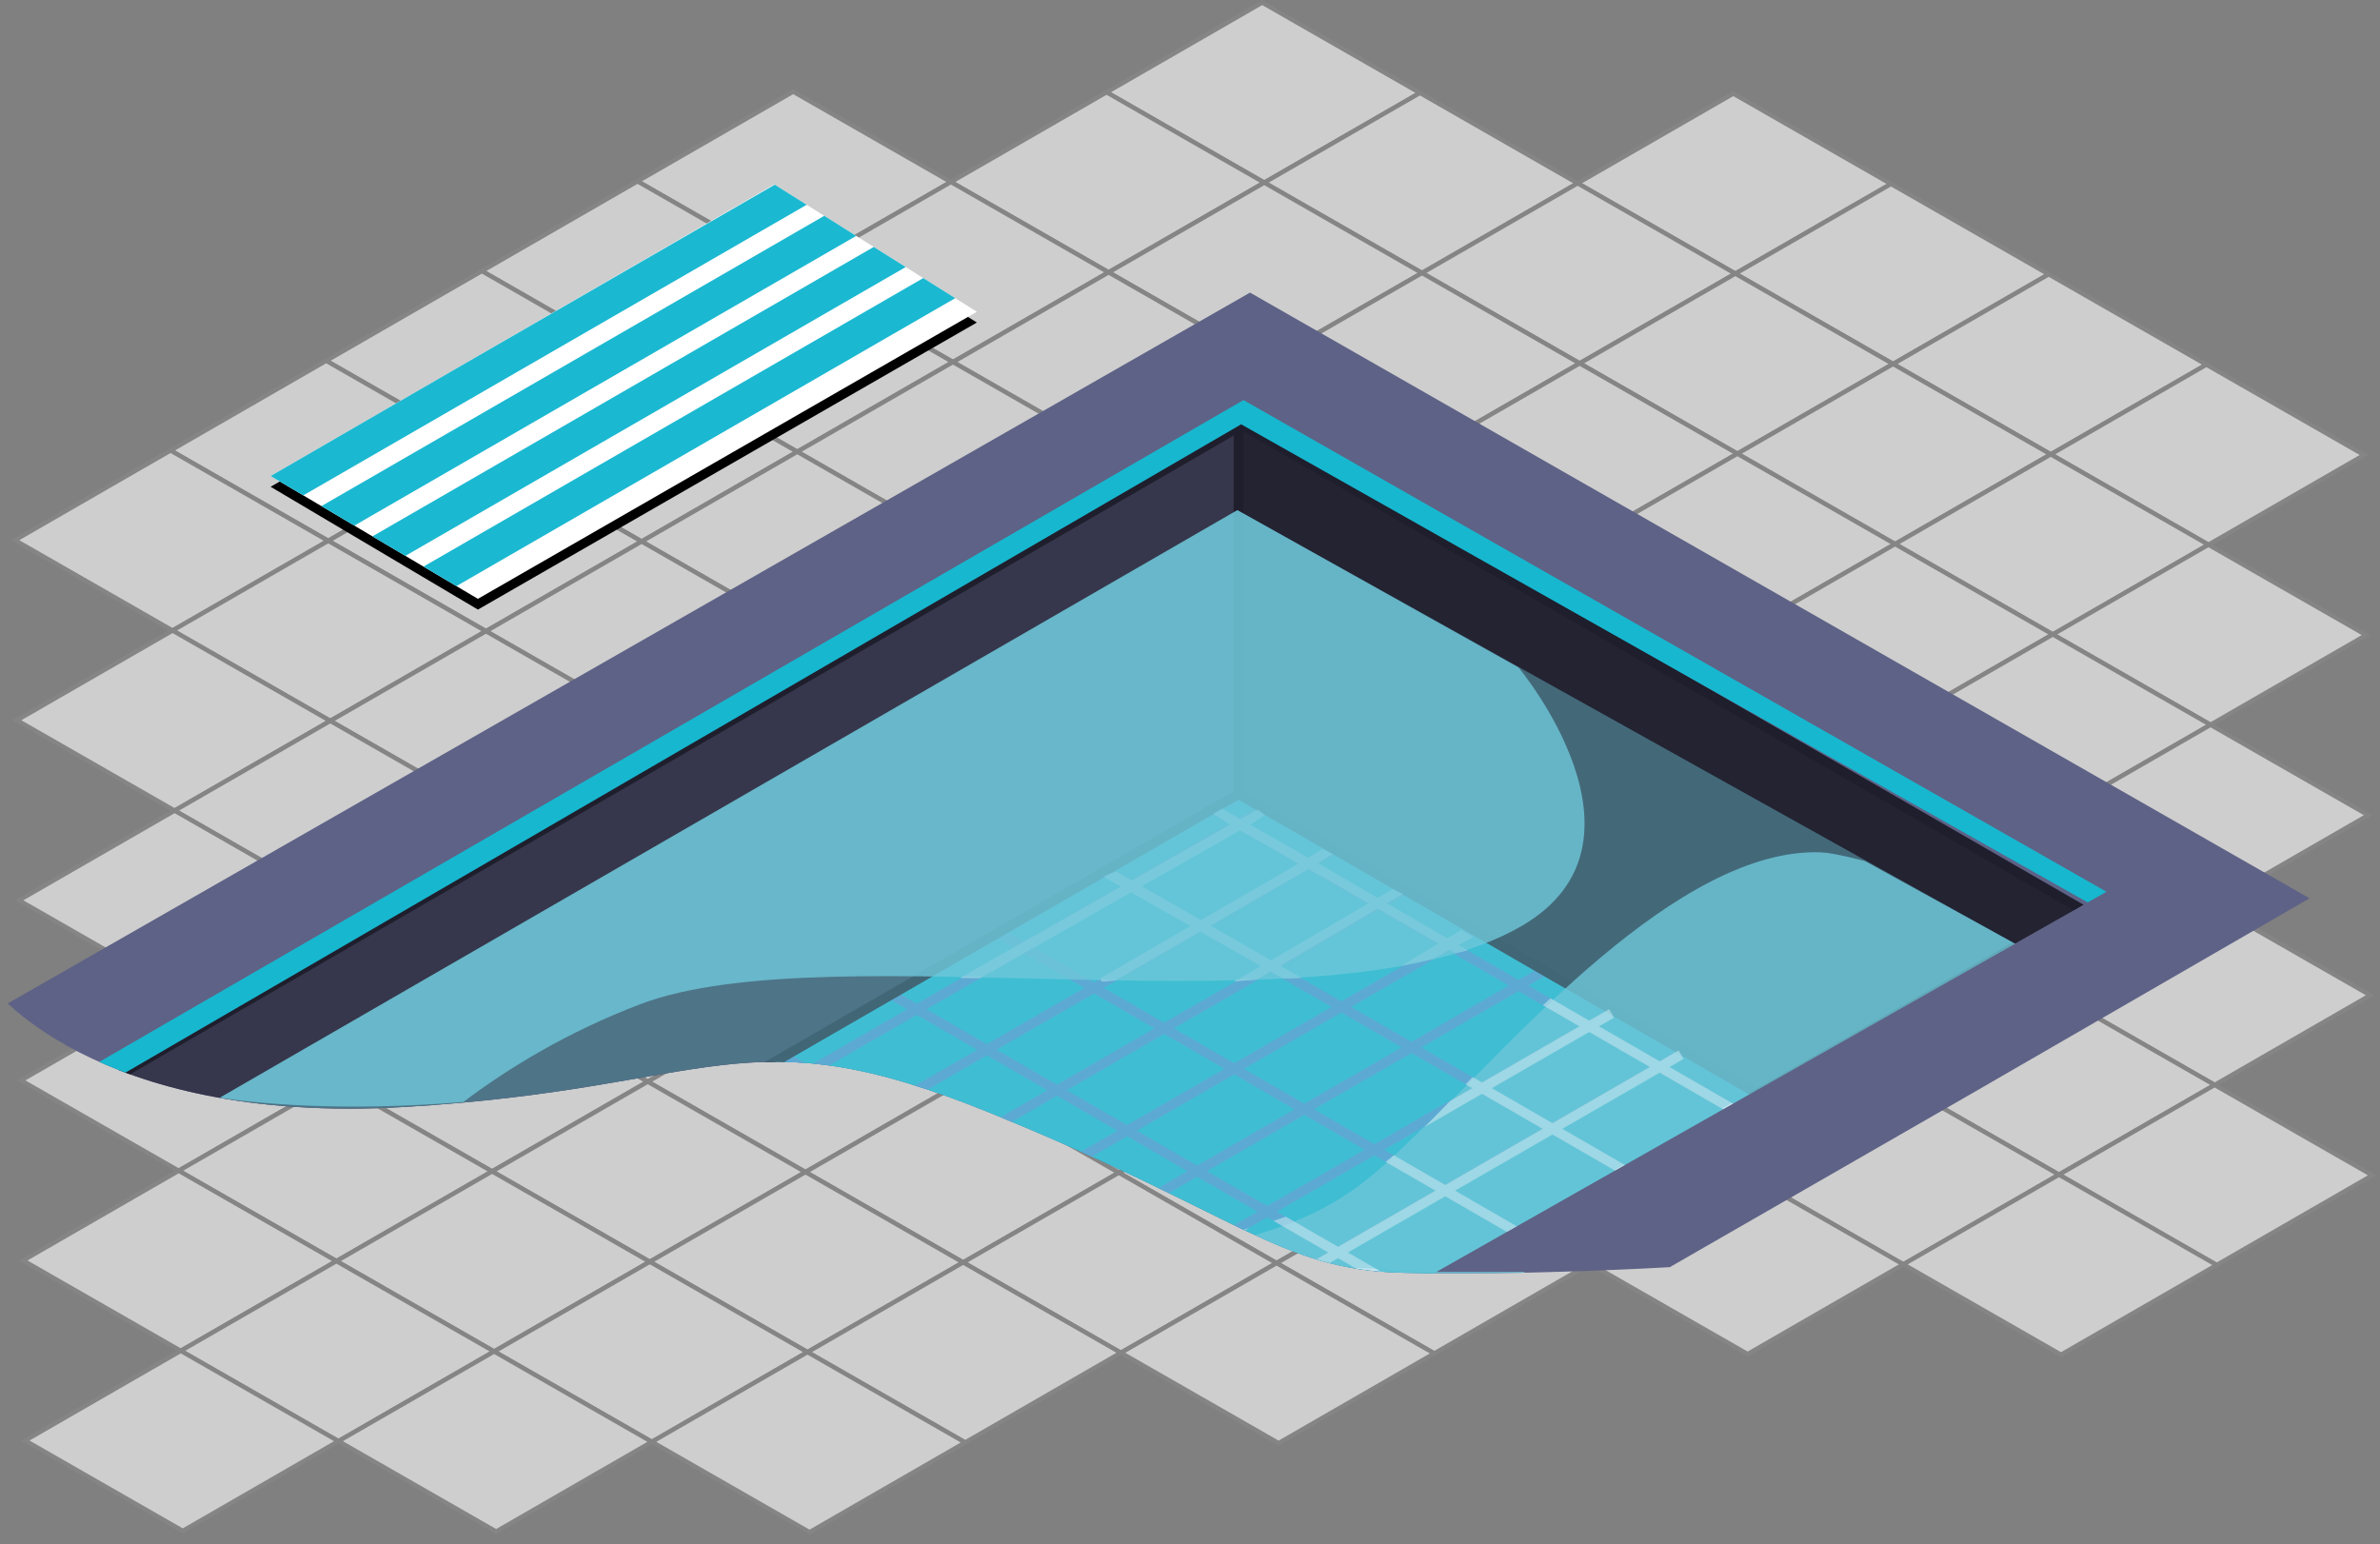
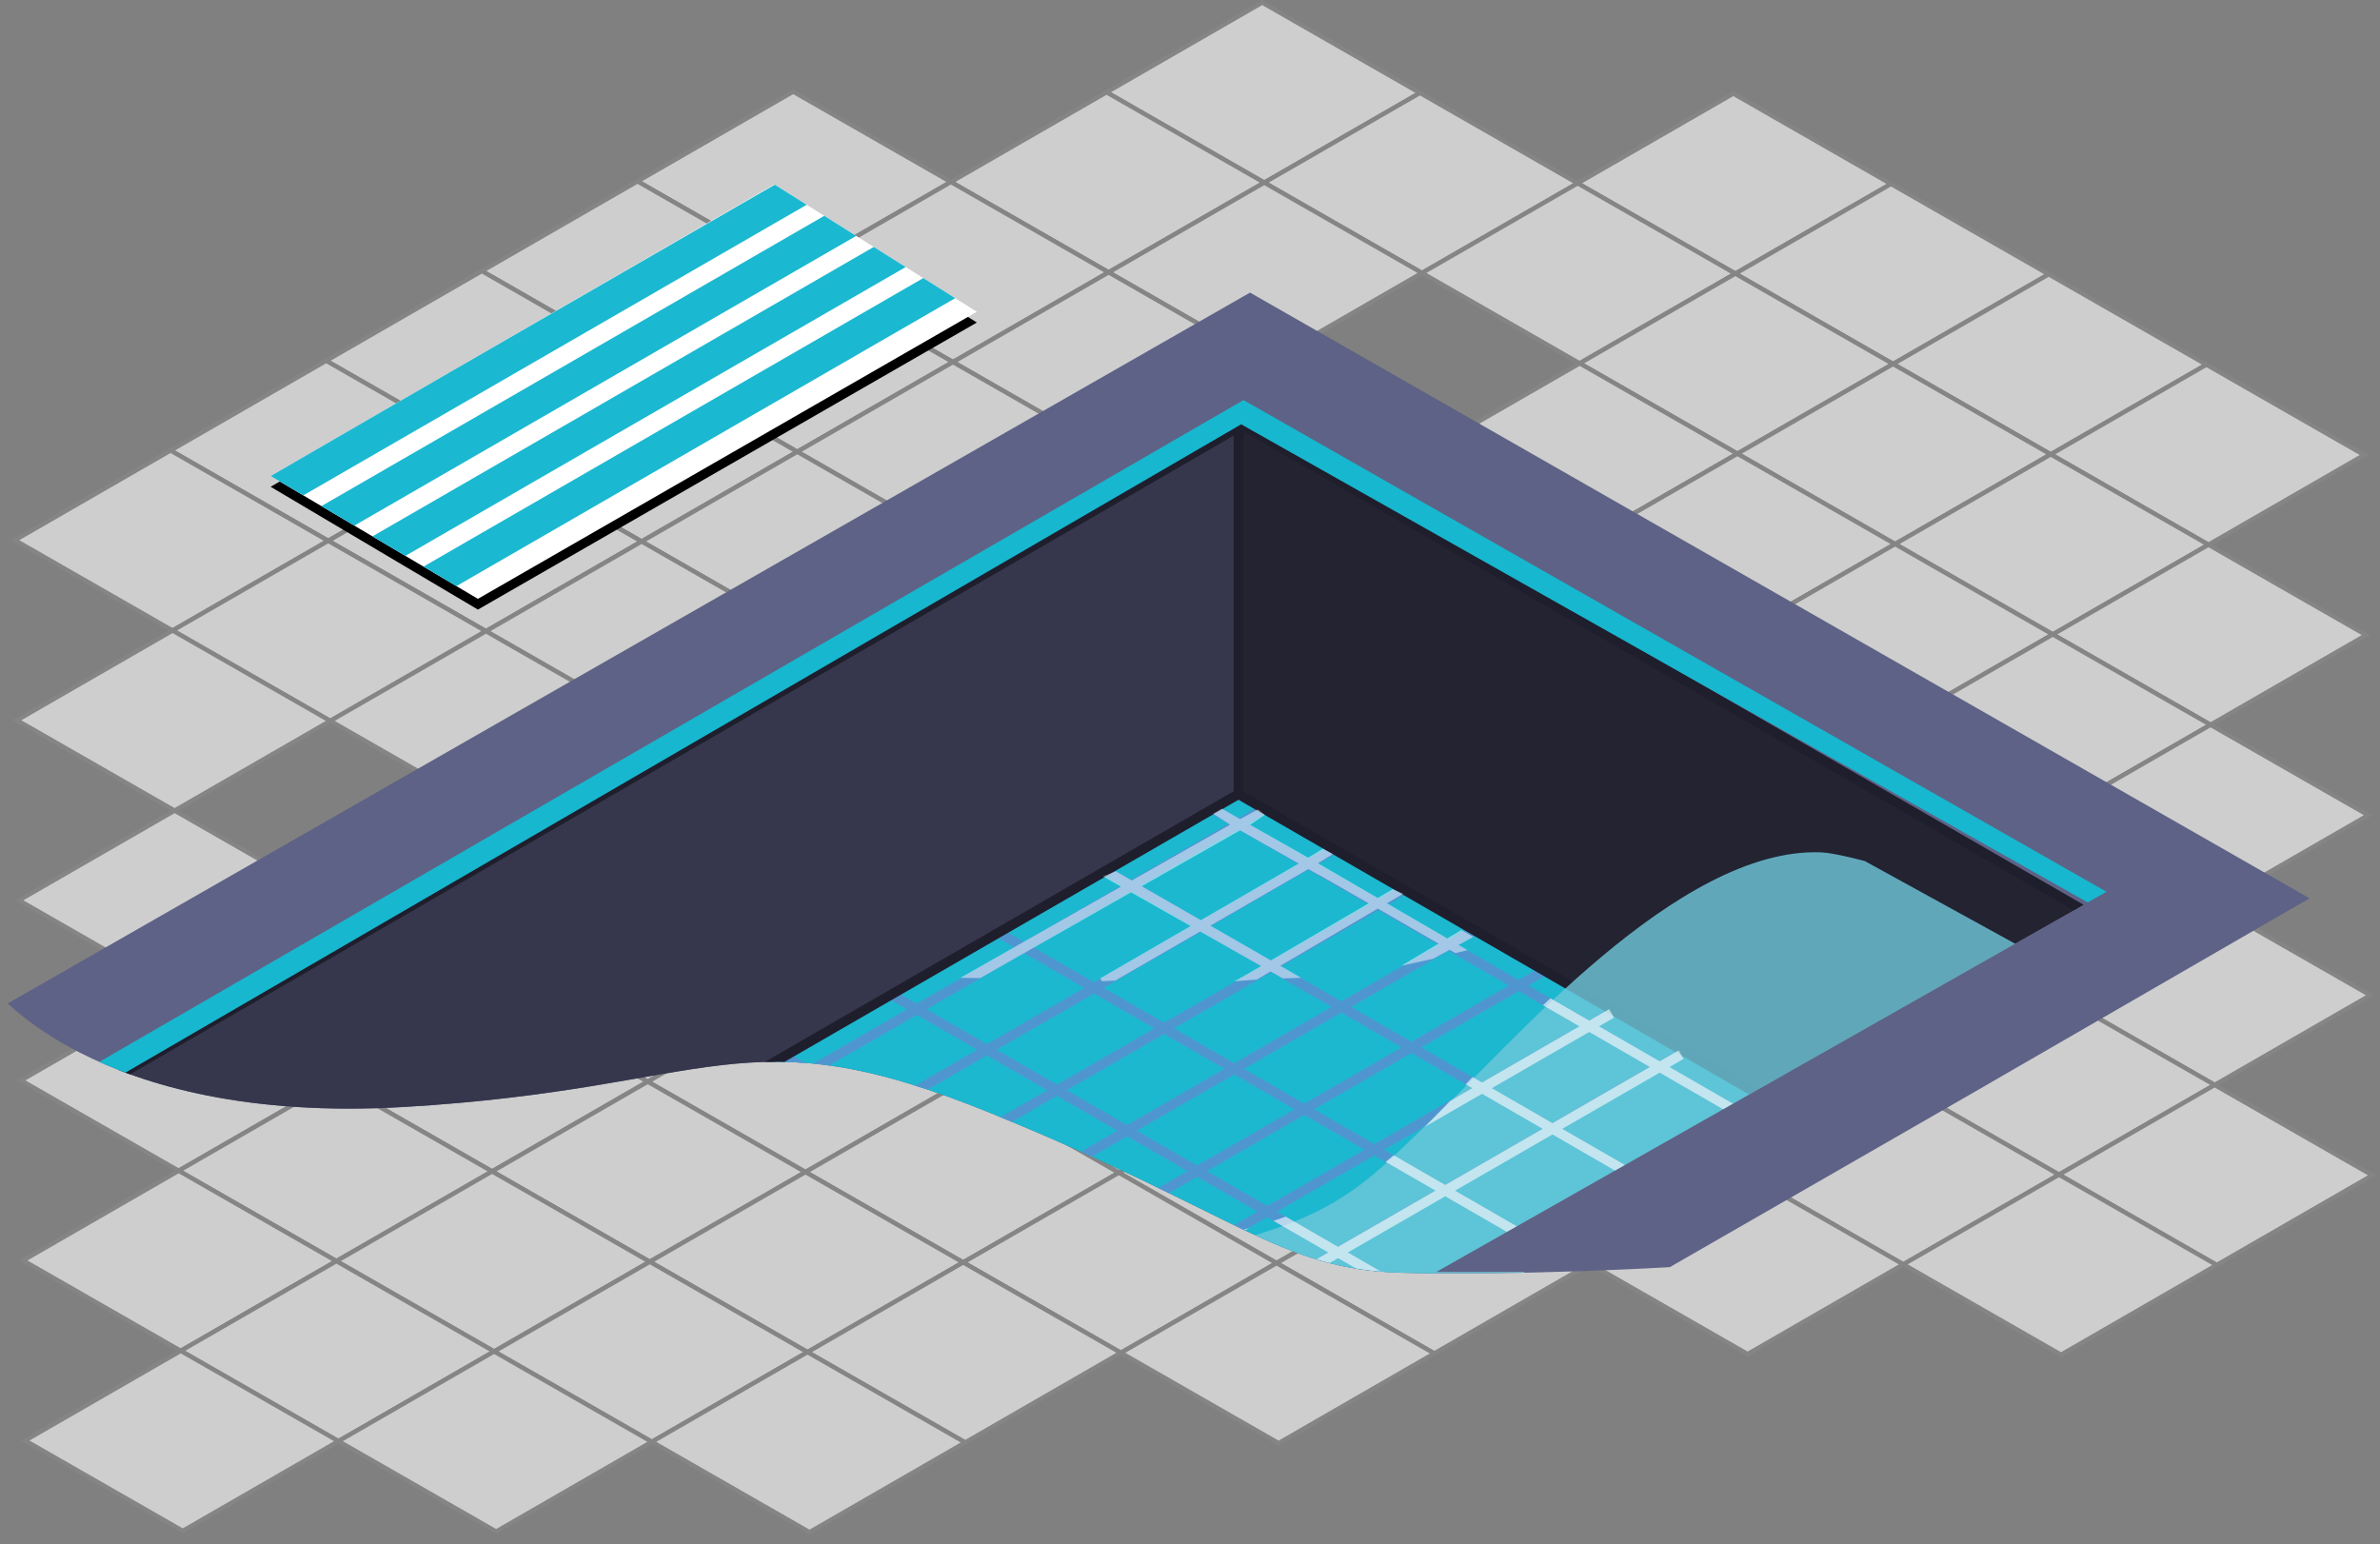
<svg xmlns="http://www.w3.org/2000/svg" xmlns:xlink="http://www.w3.org/1999/xlink" version="1.1" x="0px" y="0px" width="343.676px" height="223.045px" viewBox="0 0 343.676 223.045" style="enable-background:new 0 0 343.676 223.045;" xml:space="preserve">
  <rect x="0" y="0" width="343.676" height="223.045" fill="#808080" stroke="none" />
  <g id="Réteg_1">
    <g style="opacity:0.61;">
      <polygon style="fill:#FFFFFF;stroke:#878787;stroke-width:0.638;stroke-miterlimit:10;" points="250.585,39.516 227.812,26.466     250.29,13.511 273.063,26.56   " />
      <polygon style="fill:#FFFFFF;stroke:#878787;stroke-width:0.638;stroke-miterlimit:10;" points="273.358,52.565 250.585,39.516     273.063,26.56 295.836,39.609   " />
      <polygon style="fill:#FFFFFF;stroke:#878787;stroke-width:0.638;stroke-miterlimit:10;" points="296.131,65.614 273.358,52.565     295.836,39.609 318.609,52.658   " />
      <polygon style="fill:#FFFFFF;stroke:#878787;stroke-width:0.638;stroke-miterlimit:10;" points="318.904,78.664 296.131,65.614     318.609,52.658 341.382,65.708   " />
      <polygon style="fill:#FFFFFF;stroke:#878787;stroke-width:0.638;stroke-miterlimit:10;" points="182.561,26.373 159.788,13.324     182.266,0.368 205.039,13.417   " />
      <polygon style="fill:#FFFFFF;stroke:#878787;stroke-width:0.638;stroke-miterlimit:10;" points="205.334,39.422 182.561,26.373     205.039,13.417 227.812,26.466   " />
      <polygon style="fill:#FFFFFF;stroke:#878787;stroke-width:0.638;stroke-miterlimit:10;" points="228.107,52.472 205.334,39.422     227.812,26.466 250.585,39.516   " />
      <polygon style="fill:#FFFFFF;stroke:#878787;stroke-width:0.638;stroke-miterlimit:10;" points="250.88,65.521 228.107,52.472     250.585,39.516 273.358,52.565   " />
      <polygon style="fill:#FFFFFF;stroke:#878787;stroke-width:0.638;stroke-miterlimit:10;" points="273.653,78.57 250.88,65.521     273.358,52.565 296.131,65.614   " />
      <polygon style="fill:#FFFFFF;stroke:#878787;stroke-width:0.638;stroke-miterlimit:10;" points="296.426,91.62 273.653,78.57     296.131,65.614 318.904,78.664   " />
      <polygon style="fill:#FFFFFF;stroke:#878787;stroke-width:0.638;stroke-miterlimit:10;" points="319.199,104.669 296.426,91.62     318.904,78.664 341.677,91.713   " />
      <polygon style="fill:#FFFFFF;stroke:#878787;stroke-width:0.638;stroke-miterlimit:10;" points="160.083,39.329 137.31,26.28     159.788,13.324 182.561,26.373   " />
      <polygon style="fill:#FFFFFF;stroke:#878787;stroke-width:0.638;stroke-miterlimit:10;" points="182.856,52.378 160.083,39.329     182.561,26.373 205.334,39.422   " />
-       <polygon style="fill:#FFFFFF;stroke:#878787;stroke-width:0.638;stroke-miterlimit:10;" points="205.629,65.428 182.856,52.378     205.334,39.422 228.107,52.472   " />
      <polygon style="fill:#FFFFFF;stroke:#878787;stroke-width:0.638;stroke-miterlimit:10;" points="228.402,78.477 205.629,65.428     228.107,52.472 250.88,65.521   " />
      <polygon style="fill:#FFFFFF;stroke:#878787;stroke-width:0.638;stroke-miterlimit:10;" points="251.175,91.526 228.402,78.477     250.88,65.521 273.653,78.57   " />
      <polygon style="fill:#FFFFFF;stroke:#878787;stroke-width:0.638;stroke-miterlimit:10;" points="273.948,104.575 251.175,91.526     273.653,78.57 296.426,91.62   " />
      <polygon style="fill:#FFFFFF;stroke:#878787;stroke-width:0.638;stroke-miterlimit:10;" points="296.721,117.625     273.948,104.575 296.426,91.62 319.199,104.669   " />
      <polygon style="fill:#FFFFFF;stroke:#878787;stroke-width:0.638;stroke-miterlimit:10;" points="319.502,130.678     296.728,117.629 319.207,104.673 341.98,117.722   " />
      <polygon style="fill:#FFFFFF;stroke:#878787;stroke-width:0.638;stroke-miterlimit:10;" points="114.832,39.236 92.058,26.186     114.537,13.23 137.31,26.28   " />
      <polygon style="fill:#FFFFFF;stroke:#878787;stroke-width:0.638;stroke-miterlimit:10;" points="137.605,52.285 114.832,39.236     137.31,26.28 160.083,39.329   " />
      <polygon style="fill:#FFFFFF;stroke:#878787;stroke-width:0.638;stroke-miterlimit:10;" points="160.378,65.334 137.605,52.285     160.083,39.329 182.856,52.378   " />
      <polygon style="fill:#FFFFFF;stroke:#878787;stroke-width:0.638;stroke-miterlimit:10;" points="183.151,78.383 160.378,65.334     182.856,52.378 205.629,65.428   " />
      <polygon style="fill:#FFFFFF;stroke:#878787;stroke-width:0.638;stroke-miterlimit:10;" points="205.924,91.433 183.151,78.383     205.629,65.428 228.402,78.477   " />
      <polygon style="fill:#FFFFFF;stroke:#878787;stroke-width:0.638;stroke-miterlimit:10;" points="228.697,104.482 205.924,91.433     228.402,78.477 251.175,91.526   " />
      <polygon style="fill:#FFFFFF;stroke:#878787;stroke-width:0.638;stroke-miterlimit:10;" points="251.47,117.531 228.697,104.482     251.175,91.526 273.948,104.575   " />
      <polygon style="fill:#FFFFFF;stroke:#878787;stroke-width:0.638;stroke-miterlimit:10;" points="274.243,130.581 251.47,117.531     273.948,104.575 296.721,117.625   " />
      <polygon style="fill:#FFFFFF;stroke:#878787;stroke-width:0.638;stroke-miterlimit:10;" points="297.023,143.634 274.25,130.585     296.728,117.629 319.502,130.678   " />
      <polygon style="fill:#FFFFFF;stroke:#878787;stroke-width:0.638;stroke-miterlimit:10;" points="319.797,156.683     297.023,143.634 319.502,130.678 342.275,143.727   " />
      <g>
        <polygon style="fill:#FFFFFF;stroke:#878787;stroke-width:0.638;stroke-miterlimit:10;" points="92.354,52.191 69.58,39.142      92.058,26.186 114.832,39.236    " />
        <polygon style="fill:#FFFFFF;stroke:#878787;stroke-width:0.638;stroke-miterlimit:10;" points="115.127,65.241 92.354,52.191      114.832,39.236 137.605,52.285    " />
        <polygon style="fill:#FFFFFF;stroke:#878787;stroke-width:0.638;stroke-miterlimit:10;" points="137.9,78.29 115.127,65.241      137.605,52.285 160.378,65.334    " />
        <polygon style="fill:#FFFFFF;stroke:#878787;stroke-width:0.638;stroke-miterlimit:10;" points="160.673,91.339 137.9,78.29      160.378,65.334 183.151,78.383    " />
        <polygon style="fill:#FFFFFF;stroke:#878787;stroke-width:0.638;stroke-miterlimit:10;" points="183.446,104.389      160.673,91.339 183.151,78.383 205.924,91.433    " />
        <polygon style="fill:#FFFFFF;stroke:#878787;stroke-width:0.638;stroke-miterlimit:10;" points="206.219,117.438      183.446,104.389 205.924,91.433 228.697,104.482    " />
        <polygon style="fill:#FFFFFF;stroke:#878787;stroke-width:0.638;stroke-miterlimit:10;" points="228.992,130.487      206.219,117.438 228.697,104.482 251.47,117.531    " />
        <polygon style="fill:#FFFFFF;stroke:#878787;stroke-width:0.638;stroke-miterlimit:10;" points="251.765,143.537      228.992,130.487 251.47,117.531 274.243,130.581    " />
        <polygon style="fill:#FFFFFF;stroke:#878787;stroke-width:0.638;stroke-miterlimit:10;" points="274.545,156.59      251.772,143.541 274.25,130.585 297.023,143.634    " />
        <polygon style="fill:#FFFFFF;stroke:#878787;stroke-width:0.638;stroke-miterlimit:10;" points="297.319,169.639      274.545,156.59 297.023,143.634 319.797,156.683    " />
        <polygon style="fill:#FFFFFF;stroke:#878787;stroke-width:0.638;stroke-miterlimit:10;" points="320.092,182.689      297.319,169.639 319.797,156.683 342.57,169.733    " />
      </g>
      <g>
        <polygon style="fill:#FFFFFF;stroke:#878787;stroke-width:0.638;stroke-miterlimit:10;" points="69.875,65.147 47.102,52.098      69.58,39.142 92.354,52.191    " />
        <polygon style="fill:#FFFFFF;stroke:#878787;stroke-width:0.638;stroke-miterlimit:10;" points="92.649,78.197 69.875,65.147      92.354,52.191 115.127,65.241    " />
        <polygon style="fill:#FFFFFF;stroke:#878787;stroke-width:0.638;stroke-miterlimit:10;" points="115.422,91.246 92.649,78.197      115.127,65.241 137.9,78.29    " />
        <polygon style="fill:#FFFFFF;stroke:#878787;stroke-width:0.638;stroke-miterlimit:10;" points="138.195,104.295      115.422,91.246 137.9,78.29 160.673,91.339    " />
        <polygon style="fill:#FFFFFF;stroke:#878787;stroke-width:0.638;stroke-miterlimit:10;" points="160.968,117.345      138.195,104.295 160.673,91.339 183.446,104.389    " />
        <polygon style="fill:#FFFFFF;stroke:#878787;stroke-width:0.638;stroke-miterlimit:10;" points="183.741,130.394      160.968,117.345 183.446,104.389 206.219,117.438    " />
        <polygon style="fill:#FFFFFF;stroke:#878787;stroke-width:0.638;stroke-miterlimit:10;" points="206.514,143.443      183.741,130.394 206.219,117.438 228.992,130.487    " />
        <polygon style="fill:#FFFFFF;stroke:#878787;stroke-width:0.638;stroke-miterlimit:10;" points="229.287,156.492      206.514,143.443 228.992,130.487 251.765,143.537    " />
        <polygon style="fill:#FFFFFF;stroke:#878787;stroke-width:0.638;stroke-miterlimit:10;" points="252.067,169.546      229.294,156.497 251.772,143.541 274.545,156.59    " />
        <polygon style="fill:#FFFFFF;stroke:#878787;stroke-width:0.638;stroke-miterlimit:10;" points="274.84,182.595      252.067,169.546 274.545,156.59 297.319,169.639    " />
        <polygon style="fill:#FFFFFF;stroke:#878787;stroke-width:0.638;stroke-miterlimit:10;" points="297.614,195.644      274.84,182.595 297.319,169.639 320.092,182.689    " />
      </g>
      <polygon style="fill:#FFFFFF;stroke:#878787;stroke-width:0.638;stroke-miterlimit:10;" points="47.397,78.103 24.624,65.054     47.102,52.098 69.875,65.147   " />
      <polygon style="fill:#FFFFFF;stroke:#878787;stroke-width:0.638;stroke-miterlimit:10;" points="70.17,91.153 47.397,78.103     69.875,65.147 92.649,78.197   " />
      <polygon style="fill:#FFFFFF;stroke:#878787;stroke-width:0.638;stroke-miterlimit:10;" points="92.944,104.202 70.17,91.153     92.649,78.197 115.422,91.246   " />
      <polygon style="fill:#FFFFFF;stroke:#878787;stroke-width:0.638;stroke-miterlimit:10;" points="115.717,117.251 92.944,104.202     115.422,91.246 138.195,104.295   " />
      <polygon style="fill:#FFFFFF;stroke:#878787;stroke-width:0.638;stroke-miterlimit:10;" points="138.49,130.301 115.717,117.251     138.195,104.295 160.968,117.345   " />
      <polygon style="fill:#FFFFFF;stroke:#878787;stroke-width:0.638;stroke-miterlimit:10;" points="161.263,143.35 138.49,130.301     160.968,117.345 183.741,130.394   " />
      <polygon style="fill:#FFFFFF;stroke:#878787;stroke-width:0.638;stroke-miterlimit:10;" points="184.036,156.399 161.263,143.35     183.741,130.394 206.514,143.443   " />
      <polygon style="fill:#FFFFFF;stroke:#878787;stroke-width:0.638;stroke-miterlimit:10;" points="206.809,169.448     184.036,156.399 206.514,143.443 229.287,156.492   " />
      <polygon style="fill:#FFFFFF;stroke:#878787;stroke-width:0.638;stroke-miterlimit:10;" points="229.589,182.502     206.816,169.452 229.294,156.497 252.067,169.546   " />
      <polygon style="fill:#FFFFFF;stroke:#878787;stroke-width:0.638;stroke-miterlimit:10;" points="252.362,195.551     229.589,182.502 252.067,169.546 274.84,182.595   " />
      <polygon style="fill:#FFFFFF;stroke:#878787;stroke-width:0.638;stroke-miterlimit:10;" points="24.919,91.059 2.146,78.01     24.624,65.054 47.397,78.103   " />
      <polygon style="fill:#FFFFFF;stroke:#878787;stroke-width:0.638;stroke-miterlimit:10;" points="47.692,104.109 24.919,91.059     47.397,78.103 70.17,91.153   " />
      <polygon style="fill:#FFFFFF;stroke:#878787;stroke-width:0.638;stroke-miterlimit:10;" points="70.465,117.158 47.692,104.109     70.17,91.153 92.944,104.202   " />
      <polygon style="fill:#FFFFFF;stroke:#878787;stroke-width:0.638;stroke-miterlimit:10;" points="93.239,130.207 70.465,117.158     92.944,104.202 115.717,117.251   " />
      <polygon style="fill:#FFFFFF;stroke:#878787;stroke-width:0.638;stroke-miterlimit:10;" points="116.012,143.256 93.239,130.207     115.717,117.251 138.49,130.301   " />
      <polygon style="fill:#FFFFFF;stroke:#878787;stroke-width:0.638;stroke-miterlimit:10;" points="138.785,156.306     116.012,143.256 138.49,130.301 161.263,143.35   " />
      <polygon style="fill:#FFFFFF;stroke:#878787;stroke-width:0.638;stroke-miterlimit:10;" points="161.558,169.355     138.785,156.306 161.263,143.35 184.036,156.399   " />
      <polygon style="fill:#FFFFFF;stroke:#878787;stroke-width:0.638;stroke-miterlimit:10;" points="184.331,182.404     161.558,169.355 184.036,156.399 206.809,169.448   " />
      <polygon style="fill:#FFFFFF;stroke:#878787;stroke-width:0.638;stroke-miterlimit:10;" points="207.111,195.458     184.338,182.408 206.816,169.452 229.589,182.502   " />
      <polygon style="fill:#FFFFFF;stroke:#878787;stroke-width:0.638;stroke-miterlimit:10;" points="25.214,117.064 2.441,104.015     24.919,91.059 47.692,104.109   " />
-       <polygon style="fill:#FFFFFF;stroke:#878787;stroke-width:0.638;stroke-miterlimit:10;" points="47.987,130.114 25.214,117.064     47.692,104.109 70.465,117.158   " />
      <polygon style="fill:#FFFFFF;stroke:#878787;stroke-width:0.638;stroke-miterlimit:10;" points="70.761,143.163 47.987,130.114     70.465,117.158 93.239,130.207   " />
      <polygon style="fill:#FFFFFF;stroke:#878787;stroke-width:0.638;stroke-miterlimit:10;" points="93.534,156.212 70.761,143.163     93.239,130.207 116.012,143.256   " />
      <polygon style="fill:#FFFFFF;stroke:#878787;stroke-width:0.638;stroke-miterlimit:10;" points="116.307,169.262 93.534,156.212     116.012,143.256 138.785,156.306   " />
      <polygon style="fill:#FFFFFF;stroke:#878787;stroke-width:0.638;stroke-miterlimit:10;" points="139.08,182.311 116.307,169.262     138.785,156.306 161.558,169.355   " />
      <polygon style="fill:#FFFFFF;stroke:#878787;stroke-width:0.638;stroke-miterlimit:10;" points="161.853,195.36 139.08,182.311     161.558,169.355 184.331,182.404   " />
      <polygon style="fill:#FFFFFF;stroke:#878787;stroke-width:0.638;stroke-miterlimit:10;" points="184.633,208.414 161.86,195.364     184.338,182.408 207.111,195.458   " />
      <polygon style="fill:#FFFFFF;stroke:#878787;stroke-width:0.638;stroke-miterlimit:10;" points="25.509,143.07 2.736,130.02     25.214,117.064 47.987,130.114   " />
      <polygon style="fill:#FFFFFF;stroke:#878787;stroke-width:0.638;stroke-miterlimit:10;" points="48.282,156.119 25.509,143.07     47.987,130.114 70.761,143.163   " />
      <polygon style="fill:#FFFFFF;stroke:#878787;stroke-width:0.638;stroke-miterlimit:10;" points="71.056,169.168 48.282,156.119     70.761,143.163 93.534,156.212   " />
      <polygon style="fill:#FFFFFF;stroke:#878787;stroke-width:0.638;stroke-miterlimit:10;" points="93.829,182.218 71.056,169.168     93.534,156.212 116.307,169.262   " />
      <polygon style="fill:#FFFFFF;stroke:#878787;stroke-width:0.638;stroke-miterlimit:10;" points="116.602,195.267 93.829,182.218     116.307,169.262 139.08,182.311   " />
      <polygon style="fill:#FFFFFF;stroke:#878787;stroke-width:0.638;stroke-miterlimit:10;" points="139.375,208.316     116.602,195.267 139.08,182.311 161.853,195.36   " />
      <polygon style="fill:#FFFFFF;stroke:#878787;stroke-width:0.638;stroke-miterlimit:10;" points="25.804,169.075 3.031,156.026     25.509,143.07 48.282,156.119   " />
      <polygon style="fill:#FFFFFF;stroke:#878787;stroke-width:0.638;stroke-miterlimit:10;" points="48.577,182.124 25.804,169.075     48.282,156.119 71.056,169.168   " />
      <polygon style="fill:#FFFFFF;stroke:#878787;stroke-width:0.638;stroke-miterlimit:10;" points="71.351,195.173 48.577,182.124     71.056,169.168 93.829,182.218   " />
      <polygon style="fill:#FFFFFF;stroke:#878787;stroke-width:0.638;stroke-miterlimit:10;" points="94.124,208.223 71.351,195.173     93.829,182.218 116.602,195.267   " />
      <polygon style="fill:#FFFFFF;stroke:#878787;stroke-width:0.638;stroke-miterlimit:10;" points="116.897,221.272 94.124,208.223     116.602,195.267 139.375,208.316   " />
      <polygon style="fill:#FFFFFF;stroke:#878787;stroke-width:0.638;stroke-miterlimit:10;" points="26.099,195.08 3.326,182.031     25.804,169.075 48.577,182.124   " />
      <polygon style="fill:#FFFFFF;stroke:#878787;stroke-width:0.638;stroke-miterlimit:10;" points="48.873,208.129 26.099,195.08     48.577,182.124 71.351,195.173   " />
      <polygon style="fill:#FFFFFF;stroke:#878787;stroke-width:0.638;stroke-miterlimit:10;" points="71.646,221.179 48.873,208.129     71.351,195.173 94.124,208.223   " />
      <polygon style="fill:#FFFFFF;stroke:#878787;stroke-width:0.638;stroke-miterlimit:10;" points="26.394,221.085 3.621,208.036     26.099,195.08 48.873,208.129   " />
    </g>
    <g>
      <polygon points="39.082,70.298 69.011,88.034 141.061,46.577 111.798,28.177   " />
      <polygon style="fill:#FFFFFF;" points="39.082,68.747 69.011,86.482 141.061,45.025 111.798,26.625   " />
      <g>
        <defs>
          <polygon id="SVGID_1_" points="39.082,68.747 69.011,86.482 141.061,45.025 111.798,26.625     " />
        </defs>
        <clipPath id="SVGID_2_">
          <use xlink:href="#SVGID_1_" style="overflow:visible;" />
        </clipPath>
        <g style="clip-path:url(#SVGID_2_);">
          <line style="fill:none;stroke:#1BB8D1;stroke-width:4.819;stroke-miterlimit:10;" x1="29.993" y1="76.728" x2="127.525" y2="20.417" />
          <line style="fill:none;stroke:#1BB8D1;stroke-width:4.819;stroke-miterlimit:10;" x1="36.865" y1="81.383" x2="134.398" y2="25.073" />
          <line style="fill:none;stroke:#1BB8D1;stroke-width:4.819;stroke-miterlimit:10;" x1="43.738" y1="86.039" x2="141.27" y2="29.728" />
          <line style="fill:none;stroke:#1BB8D1;stroke-width:4.819;stroke-miterlimit:10;" x1="50.61" y1="90.694" x2="148.143" y2="34.384" />
        </g>
      </g>
    </g>
    <g>
      <defs>
        <path id="SVGID_3_" d="M-1.488,142.127c0,0,14.632,20.396,59.857,17.736s48.773-13.745,84.687,0.887s41.678,22.613,59.414,23.056     c17.736,0.443,38.655-0.812,38.655-0.812l102.551-58.974L235.281,19.752l-63.404,0.887L118.67,67.195L4.72,131.486     L-1.488,142.127z" />
      </defs>
      <clipPath id="SVGID_4_">
        <use xlink:href="#SVGID_3_" style="overflow:visible;" />
      </clipPath>
      <g style="clip-path:url(#SVGID_4_);">
        <g>
          <g>
            <polygon style="fill:#5E6286;" points="8.959,317.305 -144.967,228.507 180.505,42.254 333.504,129.729      " />
            <g>
              <defs>
                <polygon id="SVGID_5_" points="-116.12,228.82 179.564,57.775 304.203,128.796 6.794,297.489        " />
              </defs>
              <clipPath id="SVGID_6_">
                <use xlink:href="#SVGID_5_" style="overflow:visible;" />
              </clipPath>
              <g style="clip-path:url(#SVGID_6_);">
                <polygon style="fill:#1CB8D0;" points="180.523,113.947 -68.513,255.293 6.533,298.348 254.818,157.33        " />
                <g>
                  <g>
                    <line style="fill:none;stroke:#4F96D1;stroke-width:1.414;stroke-miterlimit:10;" x1="-62.645" y1="258.362" x2="183.984" y2="115.97" />
                    <line style="fill:none;stroke:#4F96D1;stroke-width:1.414;stroke-miterlimit:10;" x1="185.692" y1="126.67" x2="194.03" y2="121.856" />
                    <line style="fill:none;stroke:#4F96D1;stroke-width:1.414;stroke-miterlimit:10;" x1="-52.599" y1="264.247" x2="185.692" y2="126.67" />
                    <line style="fill:none;stroke:#4F96D1;stroke-width:1.414;stroke-miterlimit:10;" x1="-42.553" y1="270.133" x2="204.076" y2="127.741" />
                    <line style="fill:none;stroke:#4F96D1;stroke-width:1.414;stroke-miterlimit:10;" x1="-32.507" y1="276.018" x2="214.122" y2="133.627" />
                    <line style="fill:none;stroke:#4F96D1;stroke-width:1.414;stroke-miterlimit:10;" x1="-22.461" y1="281.904" x2="224.168" y2="139.512" />
                    <line style="fill:none;stroke:#4F96D1;stroke-width:1.414;stroke-miterlimit:10;" x1="-12.415" y1="287.789" x2="234.214" y2="145.398" />
                    <line style="fill:none;stroke:#4F96D1;stroke-width:1.414;stroke-miterlimit:10;" x1="-2.369" y1="293.675" x2="244.26" y2="151.284" />
                  </g>
                  <g>
                    <line style="fill:none;stroke:#4F96D1;stroke-width:1.414;stroke-miterlimit:10;" x1="17.051" y1="293.566" x2="-59.472" y2="249.385" />
                    <line style="fill:none;stroke:#4F96D1;stroke-width:1.414;stroke-miterlimit:10;" x1="32.645" y1="284.702" x2="-43.878" y2="240.522" />
                    <line style="fill:none;stroke:#4F96D1;stroke-width:1.414;stroke-miterlimit:10;" x1="48.239" y1="275.839" x2="-28.284" y2="231.659" />
                    <line style="fill:none;stroke:#4F96D1;stroke-width:1.414;stroke-miterlimit:10;" x1="63.833" y1="266.976" x2="-12.689" y2="222.796" />
                    <line style="fill:none;stroke:#4F96D1;stroke-width:1.414;stroke-miterlimit:10;" x1="79.428" y1="258.113" x2="2.905" y2="213.932" />
                    <line style="fill:none;stroke:#4F96D1;stroke-width:1.414;stroke-miterlimit:10;" x1="95.022" y1="249.25" x2="18.499" y2="205.069" />
                    <line style="fill:none;stroke:#4F96D1;stroke-width:1.414;stroke-miterlimit:10;" x1="110.616" y1="240.386" x2="34.093" y2="196.206" />
                    <line style="fill:none;stroke:#4F96D1;stroke-width:1.414;stroke-miterlimit:10;" x1="126.21" y1="231.523" x2="49.687" y2="187.343" />
                    <line style="fill:none;stroke:#4F96D1;stroke-width:1.414;stroke-miterlimit:10;" x1="141.805" y1="222.66" x2="65.282" y2="178.479" />
                    <line style="fill:none;stroke:#4F96D1;stroke-width:1.414;stroke-miterlimit:10;" x1="157.399" y1="213.797" x2="80.876" y2="169.616" />
                    <line style="fill:none;stroke:#4F96D1;stroke-width:1.414;stroke-miterlimit:10;" x1="172.993" y1="204.934" x2="96.47" y2="160.753" />
                    <line style="fill:none;stroke:#4F96D1;stroke-width:1.414;stroke-miterlimit:10;" x1="188.587" y1="196.07" x2="112.064" y2="151.89" />
                    <line style="fill:none;stroke:#4F96D1;stroke-width:1.414;stroke-miterlimit:10;" x1="204.182" y1="187.207" x2="127.659" y2="143.027" />
                    <line style="fill:none;stroke:#4F96D1;stroke-width:1.414;stroke-miterlimit:10;" x1="219.776" y1="178.344" x2="143.253" y2="134.163" />
                    <line style="fill:none;stroke:#4F96D1;stroke-width:1.414;stroke-miterlimit:10;" x1="235.37" y1="169.481" x2="158.847" y2="125.3" />
                    <line style="fill:none;stroke:#4F96D1;stroke-width:1.414;stroke-miterlimit:10;" x1="250.964" y1="160.617" x2="174.441" y2="116.437" />
                  </g>
                </g>
                <polygon style="fill:#36374C;stroke:#1F1E2C;stroke-width:1.414;stroke-miterlimit:10;" points="-112.361,230.231          179.212,61.476 179.212,114.468 -69.09,257.824        " />
                <polygon style="fill:#232332;stroke:#1F1E2C;stroke-width:1.414;stroke-miterlimit:10;" points="178.843,61.068          302.475,132.402 256.852,159.724 178.843,114.686        " />
                <polyline style="fill:none;stroke:#17B7CF;stroke-width:4.009;stroke-miterlimit:10;" points="-115.496,230.231          179.212,58.968 308.119,131.775        " />
              </g>
            </g>
          </g>
          <path style="opacity:0.81;fill:#6EC6D9;" d="M82.329,261.681L297.577,139.91l-28.289-15.558c0,0-4.389-1.191-6.351-1.263      c-20.69-0.765-45.152,28.22-55.813,38.254c-10.661,10.034-14.424,16.305-43.271,20.695c-28.847,4.39-52.05,15.678-62.711,26.966      C90.481,220.292,81.701,235.342,82.329,261.681z" />
          <g style="opacity:0.6;">
            <defs>
              <path id="SVGID_7_" style="opacity:0.6;" d="M181.325,274.842l135.761-129.057c0,0-41.077-19.08-61.771-18.453        s-40.188,26.598-50.849,36.632c-10.661,10.034-19.482,13.789-48.329,18.179c-28.847,4.39-51.956,19.816-62.617,31.104        C82.859,224.535,74.079,239.586,181.325,274.842z" />
            </defs>
            <clipPath id="SVGID_8_">
              <use xlink:href="#SVGID_7_" style="overflow:visible;" />
            </clipPath>
            <g style="clip-path:url(#SVGID_8_);">
              <g>
                <line style="fill:none;stroke:#B6DFE9;stroke-width:1.414;stroke-miterlimit:10;" x1="-62.645" y1="258.362" x2="183.984" y2="115.97" />
                <line style="fill:none;stroke:#B6DFE9;stroke-width:1.414;stroke-miterlimit:10;" x1="-52.599" y1="264.247" x2="194.03" y2="121.856" />
                <line style="fill:none;stroke:#B6DFE9;stroke-width:1.414;stroke-miterlimit:10;" x1="-42.553" y1="270.133" x2="204.076" y2="127.741" />
                <line style="fill:none;stroke:#B6DFE9;stroke-width:1.414;stroke-miterlimit:10;" x1="-32.507" y1="276.018" x2="214.122" y2="133.627" />
                <line style="fill:none;stroke:#FFFFFF;stroke-width:1.414;stroke-miterlimit:10;" x1="-22.461" y1="281.904" x2="222.365" y2="140.554" />
                <line style="fill:none;stroke:#FFFFFF;stroke-width:1.414;stroke-miterlimit:10;" x1="-12.415" y1="287.789" x2="232.712" y2="146.355" />
                <line style="fill:none;stroke:#FFFFFF;stroke-width:1.414;stroke-miterlimit:10;" x1="-2.369" y1="293.675" x2="242.746" y2="152.313" />
              </g>
              <g>
                <line style="fill:none;stroke:#B6DFE9;stroke-width:1.414;stroke-miterlimit:10;" x1="17.051" y1="293.566" x2="-59.472" y2="249.385" />
                <line style="fill:none;stroke:#B6DFE9;stroke-width:1.414;stroke-miterlimit:10;" x1="32.645" y1="284.702" x2="-43.878" y2="240.522" />
                <line style="fill:none;stroke:#B6DFE9;stroke-width:1.414;stroke-miterlimit:10;" x1="48.239" y1="275.839" x2="-28.284" y2="231.659" />
                <line style="fill:none;stroke:#B6DFE9;stroke-width:1.414;stroke-miterlimit:10;" x1="63.833" y1="266.976" x2="-12.689" y2="222.796" />
                <line style="fill:none;stroke:#B6DFE9;stroke-width:1.414;stroke-miterlimit:10;" x1="79.428" y1="258.113" x2="2.905" y2="213.932" />
                <line style="fill:none;stroke:#B6DFE9;stroke-width:1.414;stroke-miterlimit:10;" x1="95.022" y1="249.25" x2="18.499" y2="205.069" />
                <line style="fill:none;stroke:#B6DFE9;stroke-width:1.414;stroke-miterlimit:10;" x1="110.616" y1="240.386" x2="34.093" y2="196.206" />
                <line style="fill:none;stroke:#B6DFE9;stroke-width:1.414;stroke-miterlimit:10;" x1="126.21" y1="231.523" x2="49.687" y2="187.343" />
                <line style="fill:none;stroke:#B6DFE9;stroke-width:1.414;stroke-miterlimit:10;" x1="141.805" y1="222.66" x2="65.282" y2="178.479" />
                <line style="fill:none;stroke:#B6DFE9;stroke-width:1.414;stroke-miterlimit:10;" x1="157.399" y1="213.797" x2="80.876" y2="169.616" />
                <line style="fill:none;stroke:#B6DFE9;stroke-width:1.414;stroke-miterlimit:10;" x1="172.993" y1="204.934" x2="96.47" y2="160.753" />
                <line style="fill:none;stroke:#B6DFE9;stroke-width:1.414;stroke-miterlimit:10;" x1="188.587" y1="196.07" x2="112.064" y2="151.89" />
                <line style="fill:none;stroke:#FFFFFF;stroke-width:1.414;stroke-miterlimit:10;" x1="204.182" y1="187.207" x2="127.659" y2="143.027" />
                <line style="fill:none;stroke:#FFFFFF;stroke-width:1.414;stroke-miterlimit:10;" x1="219.776" y1="178.344" x2="143.253" y2="134.163" />
                <line style="fill:none;stroke:#FFFFFF;stroke-width:1.414;stroke-miterlimit:10;" x1="235.37" y1="169.481" x2="158.847" y2="125.3" />
                <line style="fill:none;stroke:#FFFFFF;stroke-width:1.414;stroke-miterlimit:10;" x1="250.964" y1="160.617" x2="174.441" y2="116.437" />
              </g>
            </g>
          </g>
        </g>
-         <polygon style="opacity:0.43;fill:#6EC6D9;" points="31.727,158.537 178.678,73.674 290.629,136.108 207.443,183.669      73.607,177.141    " />
      </g>
    </g>
    <polygon style="fill:#5E6286;" points="304.203,128.796 207.443,183.669 221.383,183.669 315.091,130.71  " />
    <path style="opacity:0.47;fill:#FFFFFF;" d="M212.752,135.31l-1.746-0.998l-2.02,1.204l-8.719-5.068l2.342-1.374l-1.496-0.665   c0,0-0.83,0.487-2.167,1.271l-8.634-5.019l2.155-1.323l-1.451-0.769l-2.109,1.296l-8.378-4.752l2.128-1.428l-1.033-0.787   l-2.541,1.395l-2.645-1.5l-1.263,0.726l2.451,1.574l-14.198,8.063l-2.304-1.324l-1.829,0.748l2.574,1.46l-23.192,13.171   c0.961,0.014,1.92,0.025,2.878,0.034l21.77-12.38l8.592,4.874l-13.048,7.547l0.26,0.423c0.644-0.032,1.284-0.066,1.922-0.103   l12.257-7.078l8.792,4.988c-2.232,1.293-3.765,2.172-3.85,2.193l3.242-0.249l1.983-1.163l1.758,0.997l2.66-0.083l-3.019-1.735   l14.079-8.259c3.199,1.848,6.565,3.793,8.767,5.052l-5.361,3.196l4.572-0.998l2.382-1.293c0.524,0.294,0.837,0.464,0.86,0.462   l1.746-0.416l-1.299-0.755L212.752,135.31z M164.874,127.987l14.198-8.074l8.459,4.798l-14.132,8.174L164.874,127.987z    M183.516,138.697l-8.733-5.017l14.153-8.172l1.243,0.705c0.079-0.006,3.477,1.948,7.449,4.241   C193.87,132.655,187.851,136.177,183.516,138.697z" />
-     <path style="opacity:0.81;fill:#6EC6D9;" d="M219.284,96.401l-40.606-22.727L31.727,158.537c5.361,0.801,17.517,2.05,35.173,0.612   c6.526-4.92,15.004-10.096,25.452-14.088c27.981-10.693,99.478,4.937,127.411-11.358C240.4,121.664,219.284,96.401,219.284,96.401z   " />
  </g>
  <g id="Réteg_3">
    <path style="fill:none;" d="M18.797,155.096" />
  </g>
</svg>